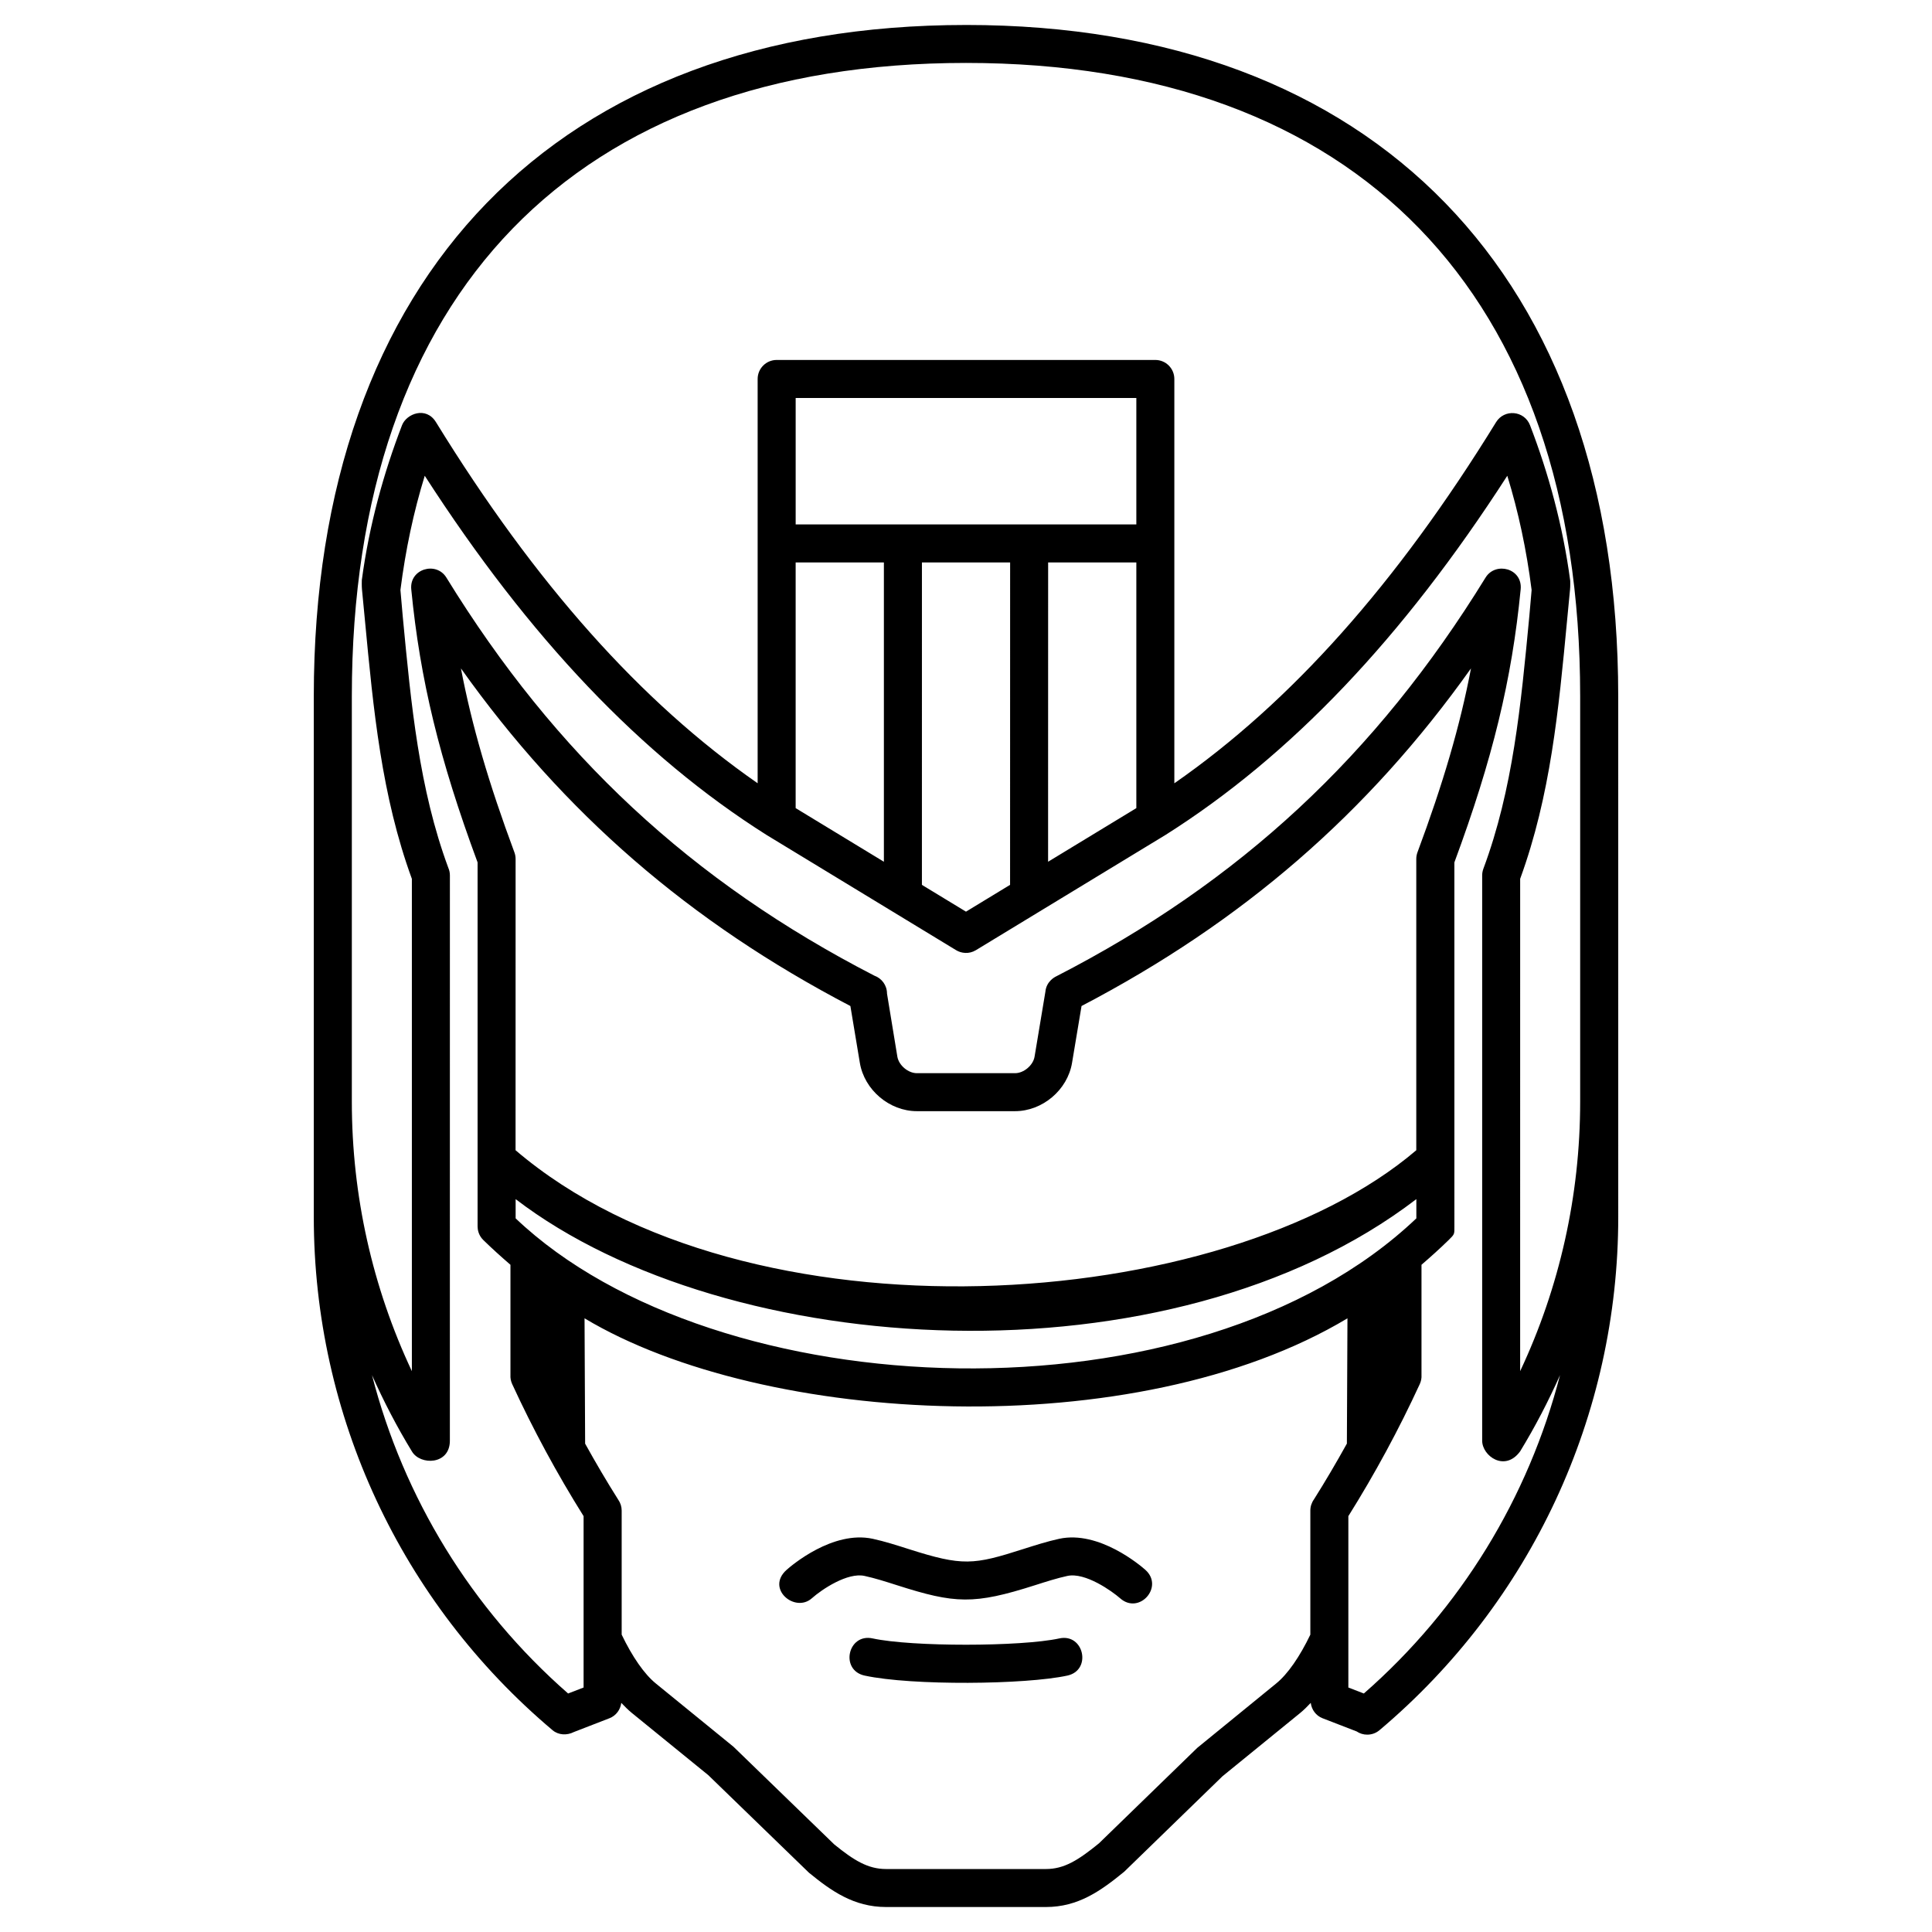
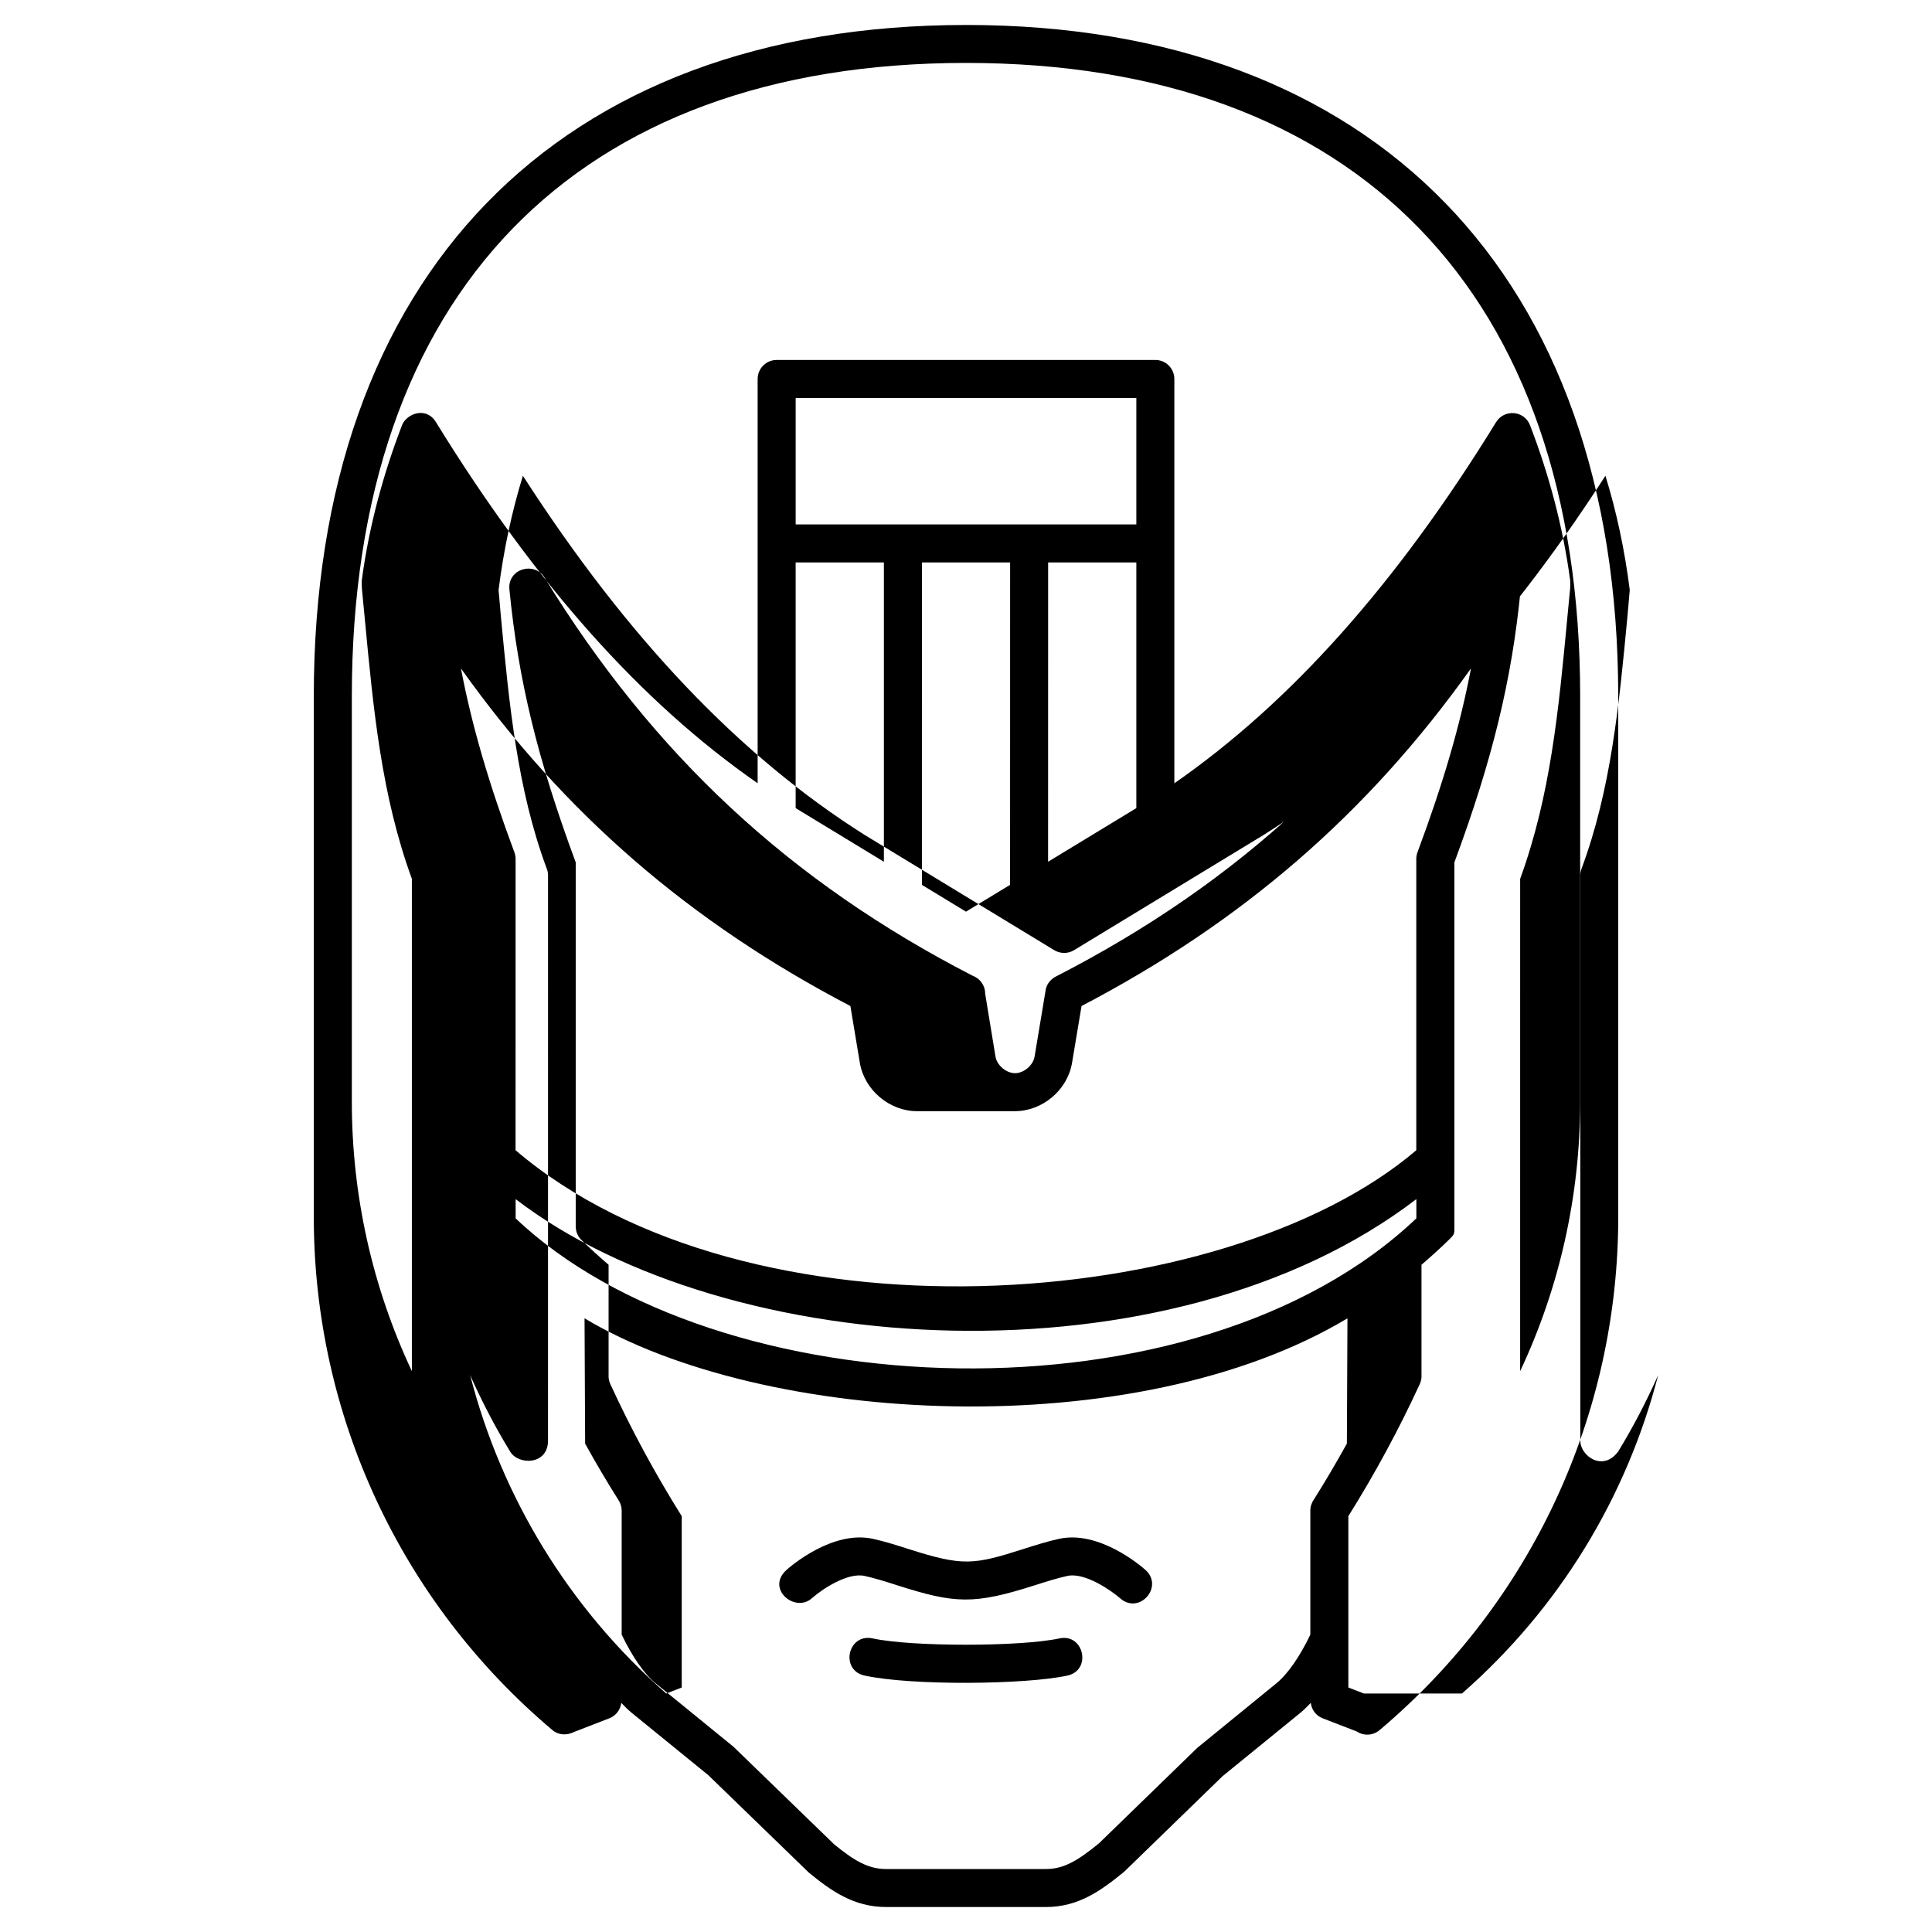
<svg xmlns="http://www.w3.org/2000/svg" fill="#000000" width="800px" height="800px" version="1.1" viewBox="144 144 512 512">
-   <path d="m384.75 554.5c-3.09-0.988-6.289-2.012-9.48-2.707-10.602-2.277-21.59 7.148-22.809 8.23-5.602 4.984 2.207 11.527 6.699 7.527 2.629-2.348 9.465-6.918 13.969-5.91 2.727 0.59 5.559 1.496 8.551 2.449 15.418 4.934 20.383 5.195 36.633 0 2.996-0.953 5.824-1.859 8.543-2.449 4.742-1.039 11.859 4.051 13.977 5.91 5.043 4.492 11.738-3.039 6.695-7.527-1.219-1.082-12.242-10.504-22.809-8.23-3.195 0.695-6.387 1.719-9.477 2.699-13.309 4.266-16.109 4.598-30.492 0.008zm39.977 23.699c-10.227 2.215-39.145 2.238-49.457 0-6.594-1.438-8.734 8.418-2.137 9.848 12.508 2.711 42.648 2.41 53.73 0 6.543-1.418 4.394-11.273-2.137-9.848zm-24.73-427.58c-108.23 0-172.84 66.496-172.84 177.88v137.98c0 52.551 23.059 102.13 63.273 136.04 1.578 1.336 3.844 1.414 5.637 0.492l9.457-3.664c1.738-0.676 2.887-2.254 3.125-4.066 0.918 0.961 1.84 1.891 2.785 2.66l20.258 16.48 26.703 25.879c5.863 4.781 11.844 9.078 20.43 9.078h42.355c8.578 0 14.566-4.297 20.758-9.367l26.043-25.297 20.598-16.773c0.941-0.766 1.859-1.691 2.781-2.664 0.23 1.812 1.379 3.394 3.117 4.07l9.043 3.496c0.84 0.57 1.824 0.855 2.812 0.855 1.152 0 2.301-0.387 3.25-1.184 40.203-33.906 63.27-83.492 63.27-136.04l-0.008-137.98c-0.008-111.38-64.617-177.88-172.84-177.88zm100.94 375.95c-2.781 5.008-5.68 9.957-8.727 14.785-0.613 0.852-0.957 1.891-0.957 2.961v32.883c-2.805 5.844-5.984 10.449-9.047 12.938l-20.914 17.062-26.047 25.297c-5.547 4.519-9.246 6.816-14.066 6.816h-42.355c-4.828 0-8.52-2.293-13.738-6.523l-26.703-25.879-20.586-16.773c-3.055-2.484-6.238-7.09-9.047-12.941v-32.879c0-1.023-0.316-2.012-0.891-2.848-3.074-4.863-5.996-9.84-8.793-14.887l-0.156-33.215c47.559 28.535 146.04 33.676 202.18 0.004zm-220.29-64.789c56.18 43 173.45 49.941 238.7 0v5.098c-58.355 55.473-185.56 50.523-238.7 0zm-0.008-90.137c0-0.598-0.105-1.195-0.316-1.758-6.785-18.254-11.273-33.539-14.172-48.75 27.348 38.449 60.613 67.219 103.21 89.473l2.508 15.062c1.199 7.18 7.84 12.801 15.113 12.801h26.008c7.281 0 13.922-5.621 15.113-12.809l2.516-15.059c42.598-22.254 75.875-51.02 103.21-89.473-2.898 15.219-7.391 30.504-14.184 48.738-0.207 0.562-0.316 1.16-0.316 1.758v77.199c-51.117 43.625-177.35 52.375-238.7-0.004zm224.79 221.15-4.102-1.586v-45.414c7.039-11.238 13.406-23.008 18.93-35.008 0.352-0.766 0.504-1.586 0.453-2.394v-29.215c2.438-2.102 4.852-4.262 7.195-6.555 1.629-1.594 1.523-1.551 1.523-3.629l-0.004-96.445c10.125-27.355 15.227-48.379 17.566-72.355 0.551-5.578-6.648-7.441-9.305-3.129-28.996 47.121-65.152 80.707-113.78 105.68-0.555 0.266-2.625 1.422-2.871 4.098l-2.863 17.18c-0.383 2.293-2.848 4.383-5.176 4.383h-26.008c-2.328 0-4.797-2.09-5.18-4.383 0 0-2.742-16.637-2.742-16.711 0-2.203-1.406-4.066-3.371-4.758-48.438-24.957-84.484-58.488-113.4-105.49-2.684-4.375-9.84-2.336-9.305 3.129 2.344 23.973 7.445 44.996 17.574 72.352v96.453c0 0.832 0.223 2.363 1.523 3.629 2.344 2.289 4.75 4.453 7.188 6.555v29.188c-0.051 0.812 0.098 1.641 0.453 2.418 5.523 12 11.887 23.77 18.93 35.008v45.414l-4.102 1.586c-25.719-22.512-43.625-51.957-51.973-84.371 3.09 6.926 6.594 13.695 10.574 20.211 2.195 3.754 10.062 3.621 10.062-2.82l0.008-149.82c0-0.711-0.145-1.391-0.418-2.004-7.754-20.973-9.855-43.156-12.078-66.641 0 0-0.625-6.922-0.613-6.996 1.344-10.617 3.508-20.762 6.445-30.27 27.738 43.039 57.434 74.238 90.566 95.18 0.012 0.004 0.02 0.004 0.031 0.012 0.016 0.012 0.023 0.023 0.047 0.035l50.176 30.5c1.359 0.828 3.414 1.102 5.234 0l50.184-30.5c0.016-0.012 0.023-0.02 0.039-0.031 0.016-0.004 0.031-0.004 0.039-0.016 33.137-20.949 62.832-52.141 90.566-95.18 2.938 9.508 5.106 19.648 6.449 30.27 0.012 0.07-0.613 6.996-0.613 6.996-2.231 23.578-4.336 45.852-12.176 66.887-0.207 0.562-0.316 1.16-0.316 1.758v149.8c0 4.062 6.019 8.367 10.062 2.828 3.981-6.516 7.477-13.273 10.57-20.199-8.375 32.418-26.277 61.871-51.996 84.375zm-150.57-309.82v-33.5h90.281v33.5zm90.281 10.074v65.113l-23.387 14.211 0.012-79.324zm-33.449 0-0.012 85.445-11.684 7.106-11.68-7.098 0.004-85.453zm-33.453 0v79.324l-23.383-14.211v-65.113zm184.52 142.93c0 24.844-5.457 49.184-15.906 71.395l0.004-130.48c8.035-22.023 10.184-44.656 12.445-68.605l0.777-8.105c0.082-0.777 0.047-2.254 0.047-2.254-1.953-14.723-5.789-28.59-10.652-41.23-1.523-3.945-6.832-4.336-8.992-0.832-26.348 42.809-54.316 74.203-85.27 95.715v-107.15c0-2.781-2.254-5.039-5.039-5.039h-100.35c-2.781 0-5.039 2.258-5.039 5.039v107.14c-30.945-21.508-58.906-52.898-85.254-95.707-2.621-4.262-7.82-2.227-8.992 0.832-4.84 12.59-8.695 26.383-10.652 41.031 0 0-0.047 1.598 0.039 2.453l0.777 8.105c2.266 23.949 4.41 46.598 12.449 68.617v130.47c-10.453-22.219-15.91-46.559-15.91-71.406v-107.49c0-106.64 59.324-167.8 162.76-167.8 103.43 0 162.76 61.164 162.76 167.8z" />
+   <path d="m384.75 554.5c-3.09-0.988-6.289-2.012-9.48-2.707-10.602-2.277-21.59 7.148-22.809 8.23-5.602 4.984 2.207 11.527 6.699 7.527 2.629-2.348 9.465-6.918 13.969-5.91 2.727 0.59 5.559 1.496 8.551 2.449 15.418 4.934 20.383 5.195 36.633 0 2.996-0.953 5.824-1.859 8.543-2.449 4.742-1.039 11.859 4.051 13.977 5.91 5.043 4.492 11.738-3.039 6.695-7.527-1.219-1.082-12.242-10.504-22.809-8.23-3.195 0.695-6.387 1.719-9.477 2.699-13.309 4.266-16.109 4.598-30.492 0.008zm39.977 23.699c-10.227 2.215-39.145 2.238-49.457 0-6.594-1.438-8.734 8.418-2.137 9.848 12.508 2.711 42.648 2.41 53.73 0 6.543-1.418 4.394-11.273-2.137-9.848zm-24.73-427.58c-108.23 0-172.84 66.496-172.84 177.88v137.98c0 52.551 23.059 102.13 63.273 136.04 1.578 1.336 3.844 1.414 5.637 0.492l9.457-3.664c1.738-0.676 2.887-2.254 3.125-4.066 0.918 0.961 1.84 1.891 2.785 2.66l20.258 16.48 26.703 25.879c5.863 4.781 11.844 9.078 20.43 9.078h42.355c8.578 0 14.566-4.297 20.758-9.367l26.043-25.297 20.598-16.773c0.941-0.766 1.859-1.691 2.781-2.664 0.23 1.812 1.379 3.394 3.117 4.07l9.043 3.496c0.84 0.57 1.824 0.855 2.812 0.855 1.152 0 2.301-0.387 3.25-1.184 40.203-33.906 63.27-83.492 63.27-136.04l-0.008-137.98c-0.008-111.38-64.617-177.88-172.84-177.88zm100.94 375.95c-2.781 5.008-5.68 9.957-8.727 14.785-0.613 0.852-0.957 1.891-0.957 2.961v32.883c-2.805 5.844-5.984 10.449-9.047 12.938l-20.914 17.062-26.047 25.297c-5.547 4.519-9.246 6.816-14.066 6.816h-42.355c-4.828 0-8.52-2.293-13.738-6.523l-26.703-25.879-20.586-16.773c-3.055-2.484-6.238-7.09-9.047-12.941v-32.879c0-1.023-0.316-2.012-0.891-2.848-3.074-4.863-5.996-9.84-8.793-14.887l-0.156-33.215c47.559 28.535 146.04 33.676 202.18 0.004zm-220.29-64.789c56.18 43 173.45 49.941 238.7 0v5.098c-58.355 55.473-185.56 50.523-238.7 0zm-0.008-90.137c0-0.598-0.105-1.195-0.316-1.758-6.785-18.254-11.273-33.539-14.172-48.75 27.348 38.449 60.613 67.219 103.21 89.473l2.508 15.062c1.199 7.18 7.84 12.801 15.113 12.801h26.008c7.281 0 13.922-5.621 15.113-12.809l2.516-15.059c42.598-22.254 75.875-51.02 103.21-89.473-2.898 15.219-7.391 30.504-14.184 48.738-0.207 0.562-0.316 1.16-0.316 1.758v77.199c-51.117 43.625-177.35 52.375-238.7-0.004zm224.79 221.15-4.102-1.586v-45.414c7.039-11.238 13.406-23.008 18.93-35.008 0.352-0.766 0.504-1.586 0.453-2.394v-29.215c2.438-2.102 4.852-4.262 7.195-6.555 1.629-1.594 1.523-1.551 1.523-3.629l-0.004-96.445c10.125-27.355 15.227-48.379 17.566-72.355 0.551-5.578-6.648-7.441-9.305-3.129-28.996 47.121-65.152 80.707-113.78 105.68-0.555 0.266-2.625 1.422-2.871 4.098l-2.863 17.18c-0.383 2.293-2.848 4.383-5.176 4.383c-2.328 0-4.797-2.09-5.18-4.383 0 0-2.742-16.637-2.742-16.711 0-2.203-1.406-4.066-3.371-4.758-48.438-24.957-84.484-58.488-113.4-105.49-2.684-4.375-9.84-2.336-9.305 3.129 2.344 23.973 7.445 44.996 17.574 72.352v96.453c0 0.832 0.223 2.363 1.523 3.629 2.344 2.289 4.75 4.453 7.188 6.555v29.188c-0.051 0.812 0.098 1.641 0.453 2.418 5.523 12 11.887 23.77 18.93 35.008v45.414l-4.102 1.586c-25.719-22.512-43.625-51.957-51.973-84.371 3.09 6.926 6.594 13.695 10.574 20.211 2.195 3.754 10.062 3.621 10.062-2.82l0.008-149.82c0-0.711-0.145-1.391-0.418-2.004-7.754-20.973-9.855-43.156-12.078-66.641 0 0-0.625-6.922-0.613-6.996 1.344-10.617 3.508-20.762 6.445-30.27 27.738 43.039 57.434 74.238 90.566 95.18 0.012 0.004 0.02 0.004 0.031 0.012 0.016 0.012 0.023 0.023 0.047 0.035l50.176 30.5c1.359 0.828 3.414 1.102 5.234 0l50.184-30.5c0.016-0.012 0.023-0.02 0.039-0.031 0.016-0.004 0.031-0.004 0.039-0.016 33.137-20.949 62.832-52.141 90.566-95.18 2.938 9.508 5.106 19.648 6.449 30.27 0.012 0.07-0.613 6.996-0.613 6.996-2.231 23.578-4.336 45.852-12.176 66.887-0.207 0.562-0.316 1.16-0.316 1.758v149.8c0 4.062 6.019 8.367 10.062 2.828 3.981-6.516 7.477-13.273 10.57-20.199-8.375 32.418-26.277 61.871-51.996 84.375zm-150.57-309.82v-33.5h90.281v33.5zm90.281 10.074v65.113l-23.387 14.211 0.012-79.324zm-33.449 0-0.012 85.445-11.684 7.106-11.68-7.098 0.004-85.453zm-33.453 0v79.324l-23.383-14.211v-65.113zm184.52 142.93c0 24.844-5.457 49.184-15.906 71.395l0.004-130.48c8.035-22.023 10.184-44.656 12.445-68.605l0.777-8.105c0.082-0.777 0.047-2.254 0.047-2.254-1.953-14.723-5.789-28.59-10.652-41.23-1.523-3.945-6.832-4.336-8.992-0.832-26.348 42.809-54.316 74.203-85.27 95.715v-107.15c0-2.781-2.254-5.039-5.039-5.039h-100.35c-2.781 0-5.039 2.258-5.039 5.039v107.14c-30.945-21.508-58.906-52.898-85.254-95.707-2.621-4.262-7.82-2.227-8.992 0.832-4.84 12.59-8.695 26.383-10.652 41.031 0 0-0.047 1.598 0.039 2.453l0.777 8.105c2.266 23.949 4.41 46.598 12.449 68.617v130.47c-10.453-22.219-15.91-46.559-15.91-71.406v-107.49c0-106.64 59.324-167.8 162.76-167.8 103.43 0 162.76 61.164 162.76 167.8z" />
</svg>